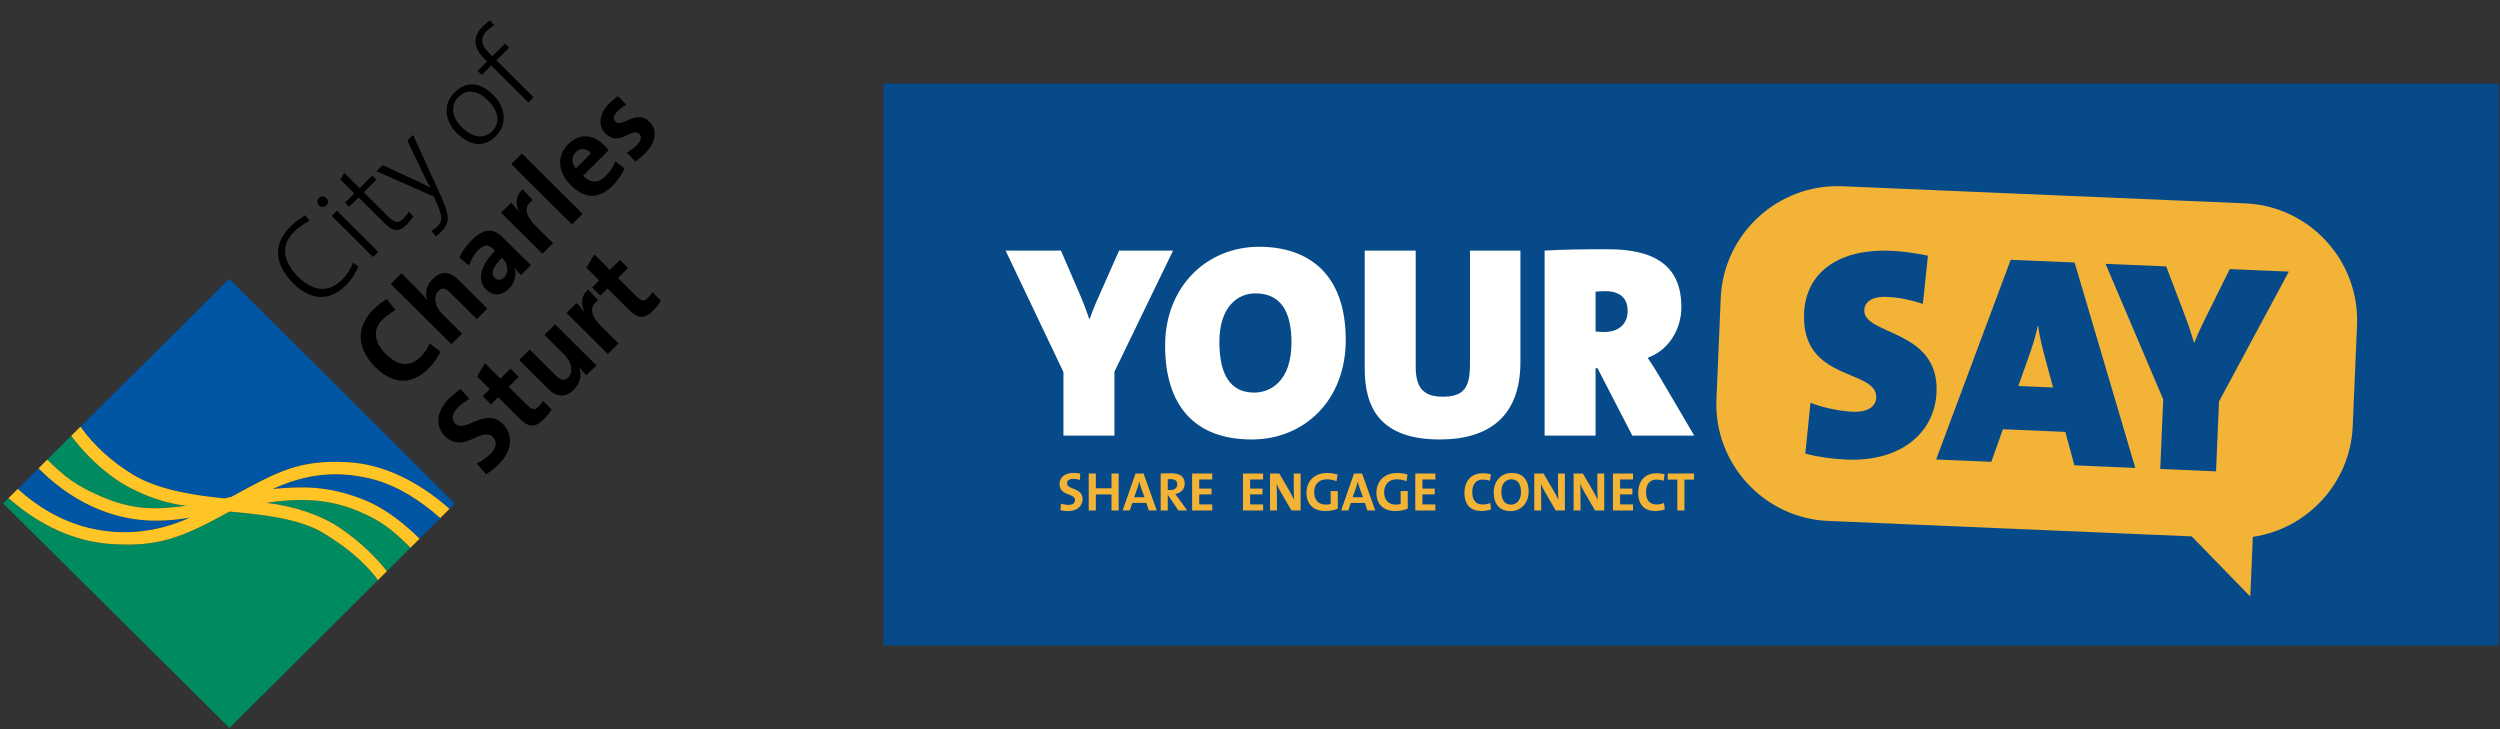
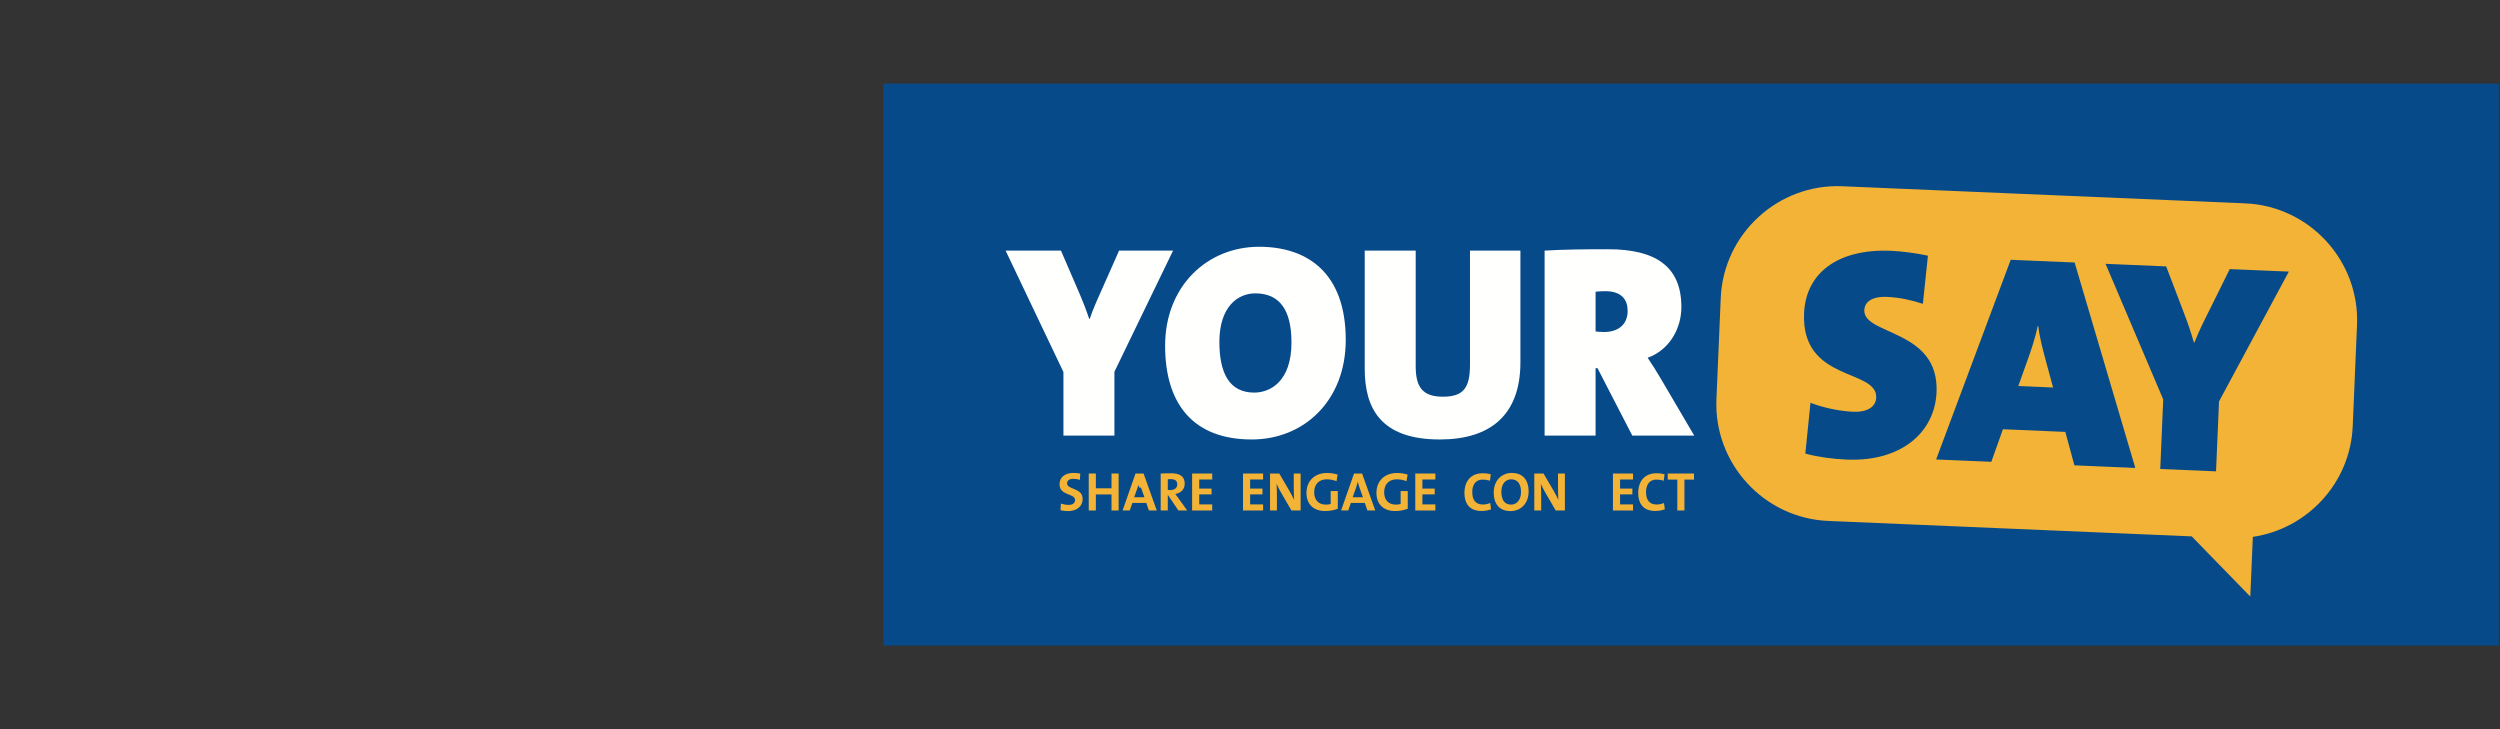
<svg xmlns="http://www.w3.org/2000/svg" width="504" height="147" viewBox="0 0 504 147" fill="none">
  <rect x="0" y="0" width="504" height="147" fill="#333333" stroke="none" />
  <path fill-rule="evenodd" clip-rule="evenodd" d="M178.09 130.141H503.747V16.858H178.09V130.141Z" fill="#064A89" />
  <path fill-rule="evenodd" clip-rule="evenodd" d="M224.666 74.947V87.823H214.388V75.002L202.727 50.522H213.889L217.371 58.59C218.31 60.745 219.029 62.624 219.581 64.282H219.693C220.355 62.292 221.349 60.081 222.4 57.761L225.605 50.522H236.492L224.666 74.947Z" fill="#FFFFFE" />
  <path fill-rule="evenodd" clip-rule="evenodd" d="M252.349 88.597C240.634 88.597 234.887 81.524 234.887 69.698C234.887 57.651 243.396 49.748 253.842 49.748C263.567 49.748 271.303 54.998 271.303 68.536C271.303 80.694 262.959 88.597 252.349 88.597ZM253.067 59.142C249.476 59.142 245.827 61.905 245.827 68.923C245.827 75.279 247.873 79.146 252.846 79.146C256.05 79.146 260.361 76.936 260.361 69.035C260.361 62.514 257.986 59.142 253.067 59.142Z" fill="#FFFFFE" />
  <path fill-rule="evenodd" clip-rule="evenodd" d="M290.268 88.597C278.277 88.597 275.127 82.241 275.127 74.34V50.522H285.406V73.841C285.406 77.82 286.622 79.976 290.877 79.976C295.021 79.976 296.347 78.207 296.347 73.566V50.522H306.516V73.012C306.516 83.844 300.271 88.597 290.268 88.597Z" fill="#FFFFFE" />
  <path fill-rule="evenodd" clip-rule="evenodd" d="M329.074 87.823L322.056 74.228H321.668V87.823H311.391V50.522C314.872 50.301 319.458 50.245 324.155 50.245C333.66 50.245 338.965 53.617 338.965 61.904C338.965 66.325 336.479 70.581 332.168 72.127C333.162 73.62 334.047 75.002 334.876 76.439L341.562 87.823H329.074ZM323.603 58.701C322.939 58.701 322 58.755 321.668 58.81V66.823C322.056 66.88 322.83 66.934 323.382 66.934C326.201 66.934 328.135 65.442 328.135 62.678C328.135 60.469 326.973 58.701 323.603 58.701Z" fill="#FFFFFE" />
  <path fill-rule="evenodd" clip-rule="evenodd" d="M410.913 65.756L410.791 65.751C410.329 68.094 409.427 70.781 408.467 73.406L406.887 77.823L413.901 78.121L412.488 72.909C411.861 70.52 411.228 68.313 410.913 65.756Z" fill="#F3B337" />
  <path fill-rule="evenodd" clip-rule="evenodd" d="M452.659 41L371.415 37.548C358.482 36.998 347.451 47.13 346.901 60.063L346.033 80.504C345.483 93.439 355.615 104.469 368.549 105.018L441.85 108.133L453.661 120.269L454.172 108.231C465.126 106.631 473.821 97.396 474.307 85.954L475.175 65.513C475.724 52.58 465.593 41.549 452.659 41ZM372.323 92.651C369.541 92.534 366.649 92.167 363.953 91.448L364.993 81.193C367.199 82.073 370.557 82.883 373.641 83.014C376.362 83.129 378.165 82.054 378.245 80.179C378.497 74.253 363.108 77.113 363.701 63.144C364.046 55.041 370.495 50.103 381.26 50.561C383.317 50.649 386.147 51.01 388.671 51.542L387.651 61.253C385.321 60.488 382.922 59.961 380.44 59.855C377.296 59.722 375.912 60.937 375.845 62.508C375.627 67.649 390.952 66.301 390.409 79.061C390.062 87.225 383.209 93.115 372.323 92.651ZM418.201 93.812L416.367 87.071L403.789 86.535L401.45 93.101L390.323 92.629L405.36 52.373L418.242 52.921L430.477 94.335L418.201 93.812ZM447.352 80.936L446.753 95.026L435.507 94.548L436.104 80.518L424.48 53.186L436.698 53.705L440.131 62.696C441.06 65.098 441.759 67.187 442.287 69.027L442.407 69.033C443.223 66.885 444.417 64.512 445.672 62.022L449.517 54.249L461.431 54.755L447.352 80.936Z" fill="#F3B337" />
  <path fill-rule="evenodd" clip-rule="evenodd" d="M215.313 103.035C214.783 103.035 214.253 102.98 213.79 102.858L213.878 101.523C214.297 101.665 214.893 101.787 215.435 101.787C216.163 101.787 216.726 101.49 216.726 100.804C216.726 99.38 213.602 100.031 213.602 97.581C213.602 96.256 214.65 95.339 216.439 95.339C216.859 95.339 217.345 95.395 217.786 95.472L217.709 96.731C217.289 96.61 216.826 96.532 216.372 96.532C215.545 96.532 215.125 96.907 215.125 97.437C215.125 98.773 218.261 98.277 218.261 100.605C218.261 102.009 217.146 103.035 215.313 103.035Z" fill="#F3B337" />
  <path fill-rule="evenodd" clip-rule="evenodd" d="M224.081 102.914V99.679H220.923V102.914H219.488V95.462H220.923V98.443H224.081V95.462H225.516V102.914H224.081Z" fill="#F3B337" />
-   <path fill-rule="evenodd" clip-rule="evenodd" d="M231.615 102.914L231.096 101.389H228.282L227.763 102.914H226.316L228.922 95.462H230.545L233.205 102.914H231.615ZM230.026 98.299C229.883 97.89 229.772 97.525 229.683 97.106H229.672C229.584 97.493 229.463 97.923 229.318 98.354L228.646 100.253H230.721L230.026 98.299Z" fill="#F3B337" />
+   <path fill-rule="evenodd" clip-rule="evenodd" d="M231.615 102.914L231.096 101.389H228.282L227.763 102.914H226.316L228.922 95.462H230.545L233.205 102.914H231.615ZM230.026 98.299H229.672C229.584 97.493 229.463 97.923 229.318 98.354L228.646 100.253H230.721L230.026 98.299Z" fill="#F3B337" />
  <path fill-rule="evenodd" clip-rule="evenodd" d="M237.559 102.914L235.483 99.832H235.428V102.914H233.993V95.462C234.578 95.428 235.273 95.417 236.135 95.417C237.78 95.417 238.84 95.99 238.84 97.515C238.84 98.618 238.067 99.414 236.94 99.59C237.15 99.866 237.361 100.154 237.548 100.408L239.336 102.914H237.559ZM235.991 96.587C235.781 96.587 235.572 96.598 235.428 96.621V98.773C235.528 98.784 235.726 98.796 235.947 98.796C236.808 98.796 237.338 98.354 237.338 97.658C237.338 96.941 236.897 96.587 235.991 96.587Z" fill="#F3B337" />
  <path fill-rule="evenodd" clip-rule="evenodd" d="M240.331 102.914V95.462H244.383V96.665H241.766V98.498H244.25V99.668H241.766V101.688H244.383V102.914H240.331Z" fill="#F3B337" />
  <path fill-rule="evenodd" clip-rule="evenodd" d="M250.593 102.914V95.462H254.644V96.665H252.027V98.498H254.512V99.668H252.027V101.688H254.644V102.914H250.593Z" fill="#F3B337" />
  <path fill-rule="evenodd" clip-rule="evenodd" d="M260.355 102.914L258.169 99.149C257.839 98.585 257.584 98.033 257.363 97.548C257.408 98.188 257.429 99.358 257.429 100.253V102.914H256.039V95.462H257.905L259.98 99.017C260.322 99.59 260.62 100.209 260.897 100.771C260.842 100.021 260.819 98.696 260.819 97.78V95.462H262.211V102.914H260.355Z" fill="#F3B337" />
  <path fill-rule="evenodd" clip-rule="evenodd" d="M269.446 97.006C268.85 96.775 268.166 96.631 267.47 96.631C266.001 96.631 264.942 97.558 264.942 99.225C264.942 100.804 265.803 101.732 267.315 101.732C267.668 101.732 267.978 101.688 268.265 101.6V99.004H269.7V102.561C268.961 102.858 268.044 103.024 267.15 103.024C264.787 103.024 263.385 101.632 263.385 99.357C263.385 97.018 264.975 95.351 267.558 95.351C268.298 95.351 269.026 95.484 269.667 95.671L269.446 97.006Z" fill="#F3B337" />
  <path fill-rule="evenodd" clip-rule="evenodd" d="M275.666 102.914L275.147 101.389H272.332L271.813 102.914H270.366L272.972 95.462H274.594L277.256 102.914H275.666ZM274.076 98.299C273.933 97.89 273.822 97.525 273.733 97.106H273.723C273.634 97.493 273.512 97.923 273.369 98.354L272.696 100.253H274.771L274.076 98.299Z" fill="#F3B337" />
  <path fill-rule="evenodd" clip-rule="evenodd" d="M283.55 97.006C282.954 96.775 282.27 96.631 281.574 96.631C280.106 96.631 279.046 97.558 279.046 99.225C279.046 100.804 279.908 101.732 281.42 101.732C281.773 101.732 282.082 101.688 282.369 101.6V99.004H283.804V102.561C283.065 102.858 282.149 103.024 281.254 103.024C278.891 103.024 277.489 101.632 277.489 99.357C277.489 97.018 279.079 95.351 281.663 95.351C282.402 95.351 283.131 95.484 283.772 95.671L283.55 97.006Z" fill="#F3B337" />
  <path fill-rule="evenodd" clip-rule="evenodd" d="M285.32 102.914V95.462H289.372V96.665H286.755V98.498H289.239V99.668H286.755V101.688H289.372V102.914H285.32Z" fill="#F3B337" />
  <path fill-rule="evenodd" clip-rule="evenodd" d="M298.674 103.013C296.068 103.013 295.229 101.28 295.229 99.424C295.229 97.062 296.466 95.406 298.961 95.406C299.492 95.406 300.055 95.472 300.54 95.605L300.385 96.908C299.9 96.764 299.392 96.687 298.884 96.687C297.492 96.687 296.809 97.736 296.809 99.182C296.809 100.804 297.481 101.71 298.983 101.71C299.435 101.71 300.043 101.577 300.43 101.401L300.595 102.681C300.043 102.881 299.37 103.013 298.674 103.013Z" fill="#F3B337" />
  <path fill-rule="evenodd" clip-rule="evenodd" d="M304.527 103.035C302.253 103.035 301.138 101.589 301.138 99.282C301.138 96.819 302.783 95.339 304.781 95.339C306.769 95.339 308.171 96.532 308.171 99.083C308.171 101.544 306.547 103.035 304.527 103.035ZM304.649 96.63C303.622 96.63 302.672 97.449 302.672 99.126C302.672 100.705 303.291 101.732 304.626 101.732C305.598 101.732 306.636 100.981 306.636 99.192C306.636 97.537 305.93 96.63 304.649 96.63Z" fill="#F3B337" />
  <path fill-rule="evenodd" clip-rule="evenodd" d="M313.628 102.914L311.442 99.149C311.111 98.585 310.857 98.033 310.636 97.548C310.68 98.188 310.703 99.358 310.703 100.253V102.914H309.312V95.462H311.178L313.252 99.017C313.595 99.59 313.893 100.209 314.168 100.771C314.114 100.021 314.093 98.696 314.093 97.78V95.462H315.483V102.914H313.628Z" fill="#F3B337" />
-   <path fill-rule="evenodd" clip-rule="evenodd" d="M321.557 102.914L319.372 99.149C319.04 98.585 318.786 98.033 318.566 97.548C318.61 98.188 318.632 99.358 318.632 100.253V102.914H317.24V95.462H319.106L321.182 99.017C321.525 99.59 321.822 100.209 322.099 100.771C322.043 100.021 322.022 98.696 322.022 97.78V95.462H323.412V102.914H321.557Z" fill="#F3B337" />
  <path fill-rule="evenodd" clip-rule="evenodd" d="M325.17 102.914V95.462H329.221V96.665H326.605V98.498H329.089V99.668H326.605V101.688H329.221V102.914H325.17Z" fill="#F3B337" />
  <path fill-rule="evenodd" clip-rule="evenodd" d="M333.707 103.013C331.101 103.013 330.263 101.28 330.263 99.424C330.263 97.062 331.5 95.406 333.993 95.406C334.524 95.406 335.087 95.472 335.572 95.605L335.419 96.908C334.932 96.764 334.425 96.687 333.916 96.687C332.525 96.687 331.841 97.736 331.841 99.182C331.841 100.804 332.514 101.71 334.016 101.71C334.469 101.71 335.075 101.577 335.463 101.401L335.628 102.681C335.075 102.881 334.402 103.013 333.707 103.013Z" fill="#F3B337" />
  <path fill-rule="evenodd" clip-rule="evenodd" d="M339.582 96.687V102.913H338.147V96.687H336.214V95.462H341.513V96.687H339.582Z" fill="#F3B337" />
  <g clip-path="url(#clip0_30_585)">
    <path d="M69.678 57.553C66.295 60.919 62.526 60.502 59.075 57.07C55.707 53.722 54.653 49.541 58.522 45.694C59.41 44.81 60.466 44.029 61.538 43.396L62.425 44.512C61.136 45.161 60.114 45.911 59.192 46.828C56.294 49.707 57.4 53.108 60.047 55.738C63.079 58.753 66.179 59.17 69.06 56.304C69.982 55.387 70.822 53.989 71.172 52.906L72.245 53.738C71.739 55.006 70.903 56.338 69.678 57.553Z" fill="black" />
    <path d="M65.81 41.413C65.391 41.83 64.722 41.83 64.301 41.413C63.885 40.997 63.883 40.332 64.301 39.914C64.722 39.497 65.376 39.481 65.81 39.914C66.228 40.332 66.229 40.998 65.81 41.413ZM75.193 51.806L66.866 43.529L67.921 42.48L76.247 50.758L75.193 51.806Z" fill="black" />
    <path d="M81.978 45.295C80.353 46.91 79.163 46.627 77.487 44.96L72.293 39.799L70.382 41.698L69.544 40.863L71.436 38.982L68.622 36.184L69.395 34.851L72.492 37.932L75.059 35.385L75.895 36.219L73.333 38.767L78.008 43.413C79.598 44.996 80.286 45.113 81.323 44.079C81.759 43.646 82.145 43.164 82.412 42.697L83.352 43.629C82.997 44.145 82.494 44.778 81.978 45.295Z" fill="black" />
    <path d="M89.03 39.848C90.604 43.346 90.773 44.91 88.963 46.711C88.678 46.993 88.224 47.377 87.857 47.643L86.985 46.544C87.42 46.311 87.808 46.029 88.157 45.678C89.231 44.612 89.231 43.612 88.089 41.048L87.455 39.614L75.911 34.535L77.15 33.303L84.153 36.533C85.206 37.016 85.928 37.398 86.715 37.815L86.733 37.799C86.366 37.165 85.694 35.8 85.042 34.45L82.128 28.355L83.282 27.205L89.03 39.848Z" fill="black" />
    <path d="M99.953 27.456C97.742 29.654 94.978 29.704 92.064 26.805C89.733 24.491 89.148 21.11 91.644 18.628C93.587 16.696 96.352 16.079 99.451 19.162C101.88 21.576 102.398 25.023 99.953 27.456ZM92.38 19.594C91.008 20.961 90.758 23.309 93.086 25.623C95.296 27.821 97.542 28.122 99.267 26.406C100.641 25.039 100.856 22.726 98.412 20.293C96.319 18.212 94.139 17.845 92.38 19.594Z" fill="black" />
-     <path d="M99.634 5.121C99.066 5.419 98.529 5.853 98.091 6.284C96.718 7.651 96.938 9.033 98.646 10.733L99.251 11.332L101.813 8.784L102.648 9.617L100.088 12.166L107.578 19.611L106.52 20.661L99.033 13.216L97.121 15.114L96.284 14.281L98.193 12.382L97.624 11.816C95.294 9.5 95.378 7.254 97.306 5.336C97.793 4.853 98.277 4.471 98.83 4.121L99.634 5.121Z" fill="black" />
    <path d="M86.386 74.296C82.431 78.228 78.527 76.877 75.713 74.079C72.129 70.513 71.491 66.15 75.278 62.386C76.083 61.586 77.037 60.837 77.977 60.303L79.717 62.502C78.763 63.019 77.875 63.668 77.103 64.435C74.992 66.534 75.544 69.148 77.742 71.331C80.205 73.778 82.598 74.13 84.879 71.864C85.566 71.181 86.288 70.065 86.604 69.215L88.799 70.897C88.261 72.03 87.442 73.246 86.386 74.296Z" fill="black" />
    <path d="M96.12 64.319L90.794 59.021C89.921 58.155 89.168 57.873 88.38 58.655C87.29 59.737 87.677 61.82 89.134 63.269L93.155 67.267L91.01 69.4L78.78 57.241L80.923 55.108L84.494 58.657C84.996 59.155 85.666 59.889 86.035 60.487L86.084 60.47C85.633 59.055 85.967 57.489 87.258 56.207C89.134 54.342 90.942 54.941 92.4 56.391L98.248 62.203L96.12 64.319Z" fill="black" />
    <path d="M105.034 55.457C104.547 54.974 104.079 54.474 103.709 53.974H103.676C104.213 55.308 103.843 56.972 102.604 58.204C101.095 59.704 99.37 59.721 98.029 58.389C96.038 56.406 96.957 53.391 99.788 50.576L99.34 50.127C98.466 49.261 97.596 49.227 96.39 50.426C95.636 51.176 94.882 52.427 94.581 53.526L92.602 51.926C93.14 50.793 93.993 49.511 95.068 48.444C97.748 45.779 99.591 46.113 101.399 47.911L104.867 51.36C105.536 52.025 106.342 52.792 107.061 53.441L105.034 55.457ZM101.178 51.959C98.918 54.208 99.069 55.355 99.738 56.023C100.275 56.557 100.993 56.541 101.614 55.924C102.668 54.874 102.384 53.159 101.38 52.159L101.178 51.959Z" fill="black" />
    <path d="M107.412 40.366C105.551 41.581 105.786 43.346 108.098 45.645L111.501 49.026L109.356 51.158L101.029 42.881L103.058 40.866C103.478 41.282 104.095 41.999 104.581 42.681L104.615 42.648C103.96 41.198 103.843 39.484 105.402 38.167L107.412 40.366Z" fill="black" />
    <path d="M115.302 45.246L103.073 33.087L105.216 30.954L117.447 43.114L115.302 45.246Z" fill="black" />
    <path d="M122.692 30.305L117.533 35.436C119.074 37 120.599 36.983 122.137 35.452C122.959 34.635 123.663 33.568 124.049 32.521L125.909 33.97C125.372 35.202 124.501 36.434 123.465 37.467C120.816 40.098 118.018 40.249 115.087 37.334C112.541 34.803 112.073 31.538 114.568 29.057C116.997 26.64 119.728 27.224 121.791 29.272C122.072 29.555 122.391 29.905 122.692 30.305ZM116.074 30.687C115.184 31.571 115.218 32.836 116.107 33.953L119.173 30.904C118.167 29.84 116.978 29.789 116.074 30.687Z" fill="black" />
    <path d="M129.979 30.988C129.376 31.587 128.707 32.12 128.086 32.571L126.377 30.77C127.03 30.388 127.785 29.872 128.42 29.238C129.24 28.422 129.442 27.557 128.891 27.006C127.417 25.54 124.887 29.722 122.055 26.906C120.599 25.456 120.581 23.074 122.925 20.742C123.413 20.259 124.016 19.794 124.602 19.375L126.227 21.126C125.624 21.457 124.984 21.925 124.467 22.441C123.627 23.273 123.561 24.006 124.081 24.522C125.438 25.872 128.253 21.874 130.949 24.555C132.592 26.192 132.256 28.723 129.979 30.988Z" fill="black" />
    <path d="M100.576 93.568C99.771 94.366 98.883 95.084 97.994 95.598L96.102 93.45C96.956 93.033 98.043 92.318 98.867 91.501C99.97 90.401 100.376 89.103 99.337 88.07C97.174 85.921 93.422 91.617 89.701 87.92C87.691 85.921 87.894 82.956 90.607 80.257C91.243 79.625 92.065 78.975 92.851 78.424L94.643 80.44C93.823 80.89 93.002 81.472 92.313 82.155C91.058 83.404 90.989 84.604 91.796 85.401C93.822 87.418 97.827 81.939 101.361 85.453C103.491 87.572 103.357 90.803 100.576 93.568Z" fill="black" />
    <path d="M109.672 84.489C107.83 86.323 106.589 86.221 104.646 84.288L100.425 80.091L98.983 81.523L97.323 79.873L98.748 78.458L96.185 75.911L97.758 73.212L100.891 76.327L102.919 74.313L104.577 75.962L102.55 77.977L106.204 81.607C107.276 82.673 107.829 82.722 108.565 81.991C108.918 81.64 109.254 81.207 109.468 80.825L111.195 82.539C110.793 83.207 110.258 83.905 109.672 84.489Z" fill="black" />
    <path d="M118.216 75.661C117.831 75.279 117.196 74.611 116.842 74.096H116.81C117.297 75.578 117.027 77.21 115.654 78.576C113.777 80.443 111.97 79.843 110.511 78.393L104.665 72.581L106.791 70.466L112.12 75.763C112.991 76.629 113.743 76.91 114.55 76.111C115.638 75.029 115.235 72.964 113.777 71.516L109.757 67.518L111.902 65.386L120.229 73.664L118.216 75.661Z" fill="black" />
    <path d="M120.599 60.571C118.738 61.787 118.974 63.553 121.284 65.852L124.687 69.234L122.541 71.366L114.215 63.087L116.243 61.072C116.66 61.488 117.281 62.203 117.766 62.887L117.801 62.854C117.146 61.404 117.028 59.688 118.588 58.373L120.599 60.571Z" fill="black" />
    <path d="M131.721 62.568C129.876 64.401 128.637 64.301 126.693 62.368L122.471 58.17L121.028 59.603L119.369 57.954L120.794 56.538L118.23 53.99L119.805 51.291L122.939 54.406L124.965 52.391L126.623 54.041L124.6 56.056L128.25 59.687C129.322 60.755 129.875 60.804 130.613 60.071C130.964 59.721 131.301 59.288 131.516 58.903L133.243 60.621C132.843 61.287 132.307 61.987 131.721 62.568Z" fill="black" />
    <path d="M37.521 101.948C32.467 101.423 26.891 99.057 23.457 96.684C19.306 93.819 16.35 90.487 14.348 87.873L9.529 92.662C13.074 96.118 15.2 97.832 20.309 100.048C26.614 102.786 31.181 102.846 37.521 101.948ZM72.025 102.968C65.699 100.382 59.979 100.476 53.637 101.378C59.31 101.993 64.842 103.887 68.704 106.544C72.794 109.356 75.977 112.566 78.003 115.156L82.754 110.424C79.253 106.993 77.152 105.063 72.025 102.968ZM65.173 107.444C60.025 104.315 51.682 103.651 46.296 103.132C36.917 108.254 32.136 110.338 22.357 109.673C15.099 109.182 7.987 105.958 1.722 100.421L0.642 101.497L46.266 146.76L76.2 116.952C73.358 113.07 69.362 109.989 65.173 107.444Z" fill="#008A5F" />
    <path d="M46.21 56.206L16.216 86.016C19.037 89.944 22.67 93.171 26.891 95.735C32.04 98.864 39.858 99.953 45.247 100.475L46.676 100.144C56.053 95.021 60.312 92.651 70.088 93.174C77.314 93.561 84.39 97.082 90.629 102.583L91.701 101.516L46.21 56.206ZM54.973 98.578C60.645 98.059 65.939 97.823 73.282 100.717C77.856 102.512 82.037 106.034 84.579 108.606L88.767 104.437C84.933 101.068 80.123 97.761 74.521 96.448C67.844 94.882 61.742 95.499 54.973 98.578ZM18.64 102.135C14.082 100.068 10.266 96.952 7.77 94.41L3.597 98.558C7.323 102.008 12.251 105.028 17.829 106.403C24.486 108.042 31.465 107.445 38.236 104.364C32.609 105.261 26.271 105.595 18.64 102.135Z" fill="#0055A4" />
    <path d="M73.28 100.717C65.937 97.823 60.645 98.058 54.972 98.578C61.74 95.499 67.843 94.883 74.52 96.448C80.122 97.761 84.932 101.068 88.765 104.437L90.627 102.584C84.388 97.083 77.311 93.562 70.085 93.176C60.309 92.653 56.051 95.022 46.673 100.145L45.245 100.476C39.857 99.954 32.038 98.865 26.888 95.736C22.668 93.172 19.035 89.945 16.214 86.017L14.345 87.874C16.346 90.488 19.302 93.82 23.454 96.685C26.888 99.057 32.465 101.425 37.518 101.949C31.18 102.847 26.611 102.789 20.307 100.05C15.198 97.834 13.073 96.119 9.527 92.664L7.769 94.411C10.265 96.954 14.081 100.069 18.639 102.136C26.27 105.596 32.608 105.262 38.235 104.364C31.464 107.445 24.485 108.042 17.828 106.403C12.25 105.028 7.322 102.008 3.595 98.558L1.721 100.42C7.986 105.957 15.097 109.181 22.355 109.672C32.135 110.337 36.916 108.254 46.295 103.131C51.681 103.651 60.023 104.315 65.171 107.443C69.36 109.987 73.357 113.07 76.199 116.949L78.002 115.154C75.976 112.564 72.794 109.353 68.704 106.542C64.841 103.885 59.31 101.99 53.636 101.376C59.979 100.474 65.699 100.38 72.025 102.966C77.152 105.062 79.253 106.991 82.756 110.421L84.579 108.605C82.036 106.032 77.855 102.512 73.28 100.717Z" fill="#FFC425" />
  </g>
  <defs>
    <clipPath id="clip0_30_585">
-       <rect width="134" height="143" fill="white" transform="translate(0 4)" />
-     </clipPath>
+       </clipPath>
  </defs>
</svg>